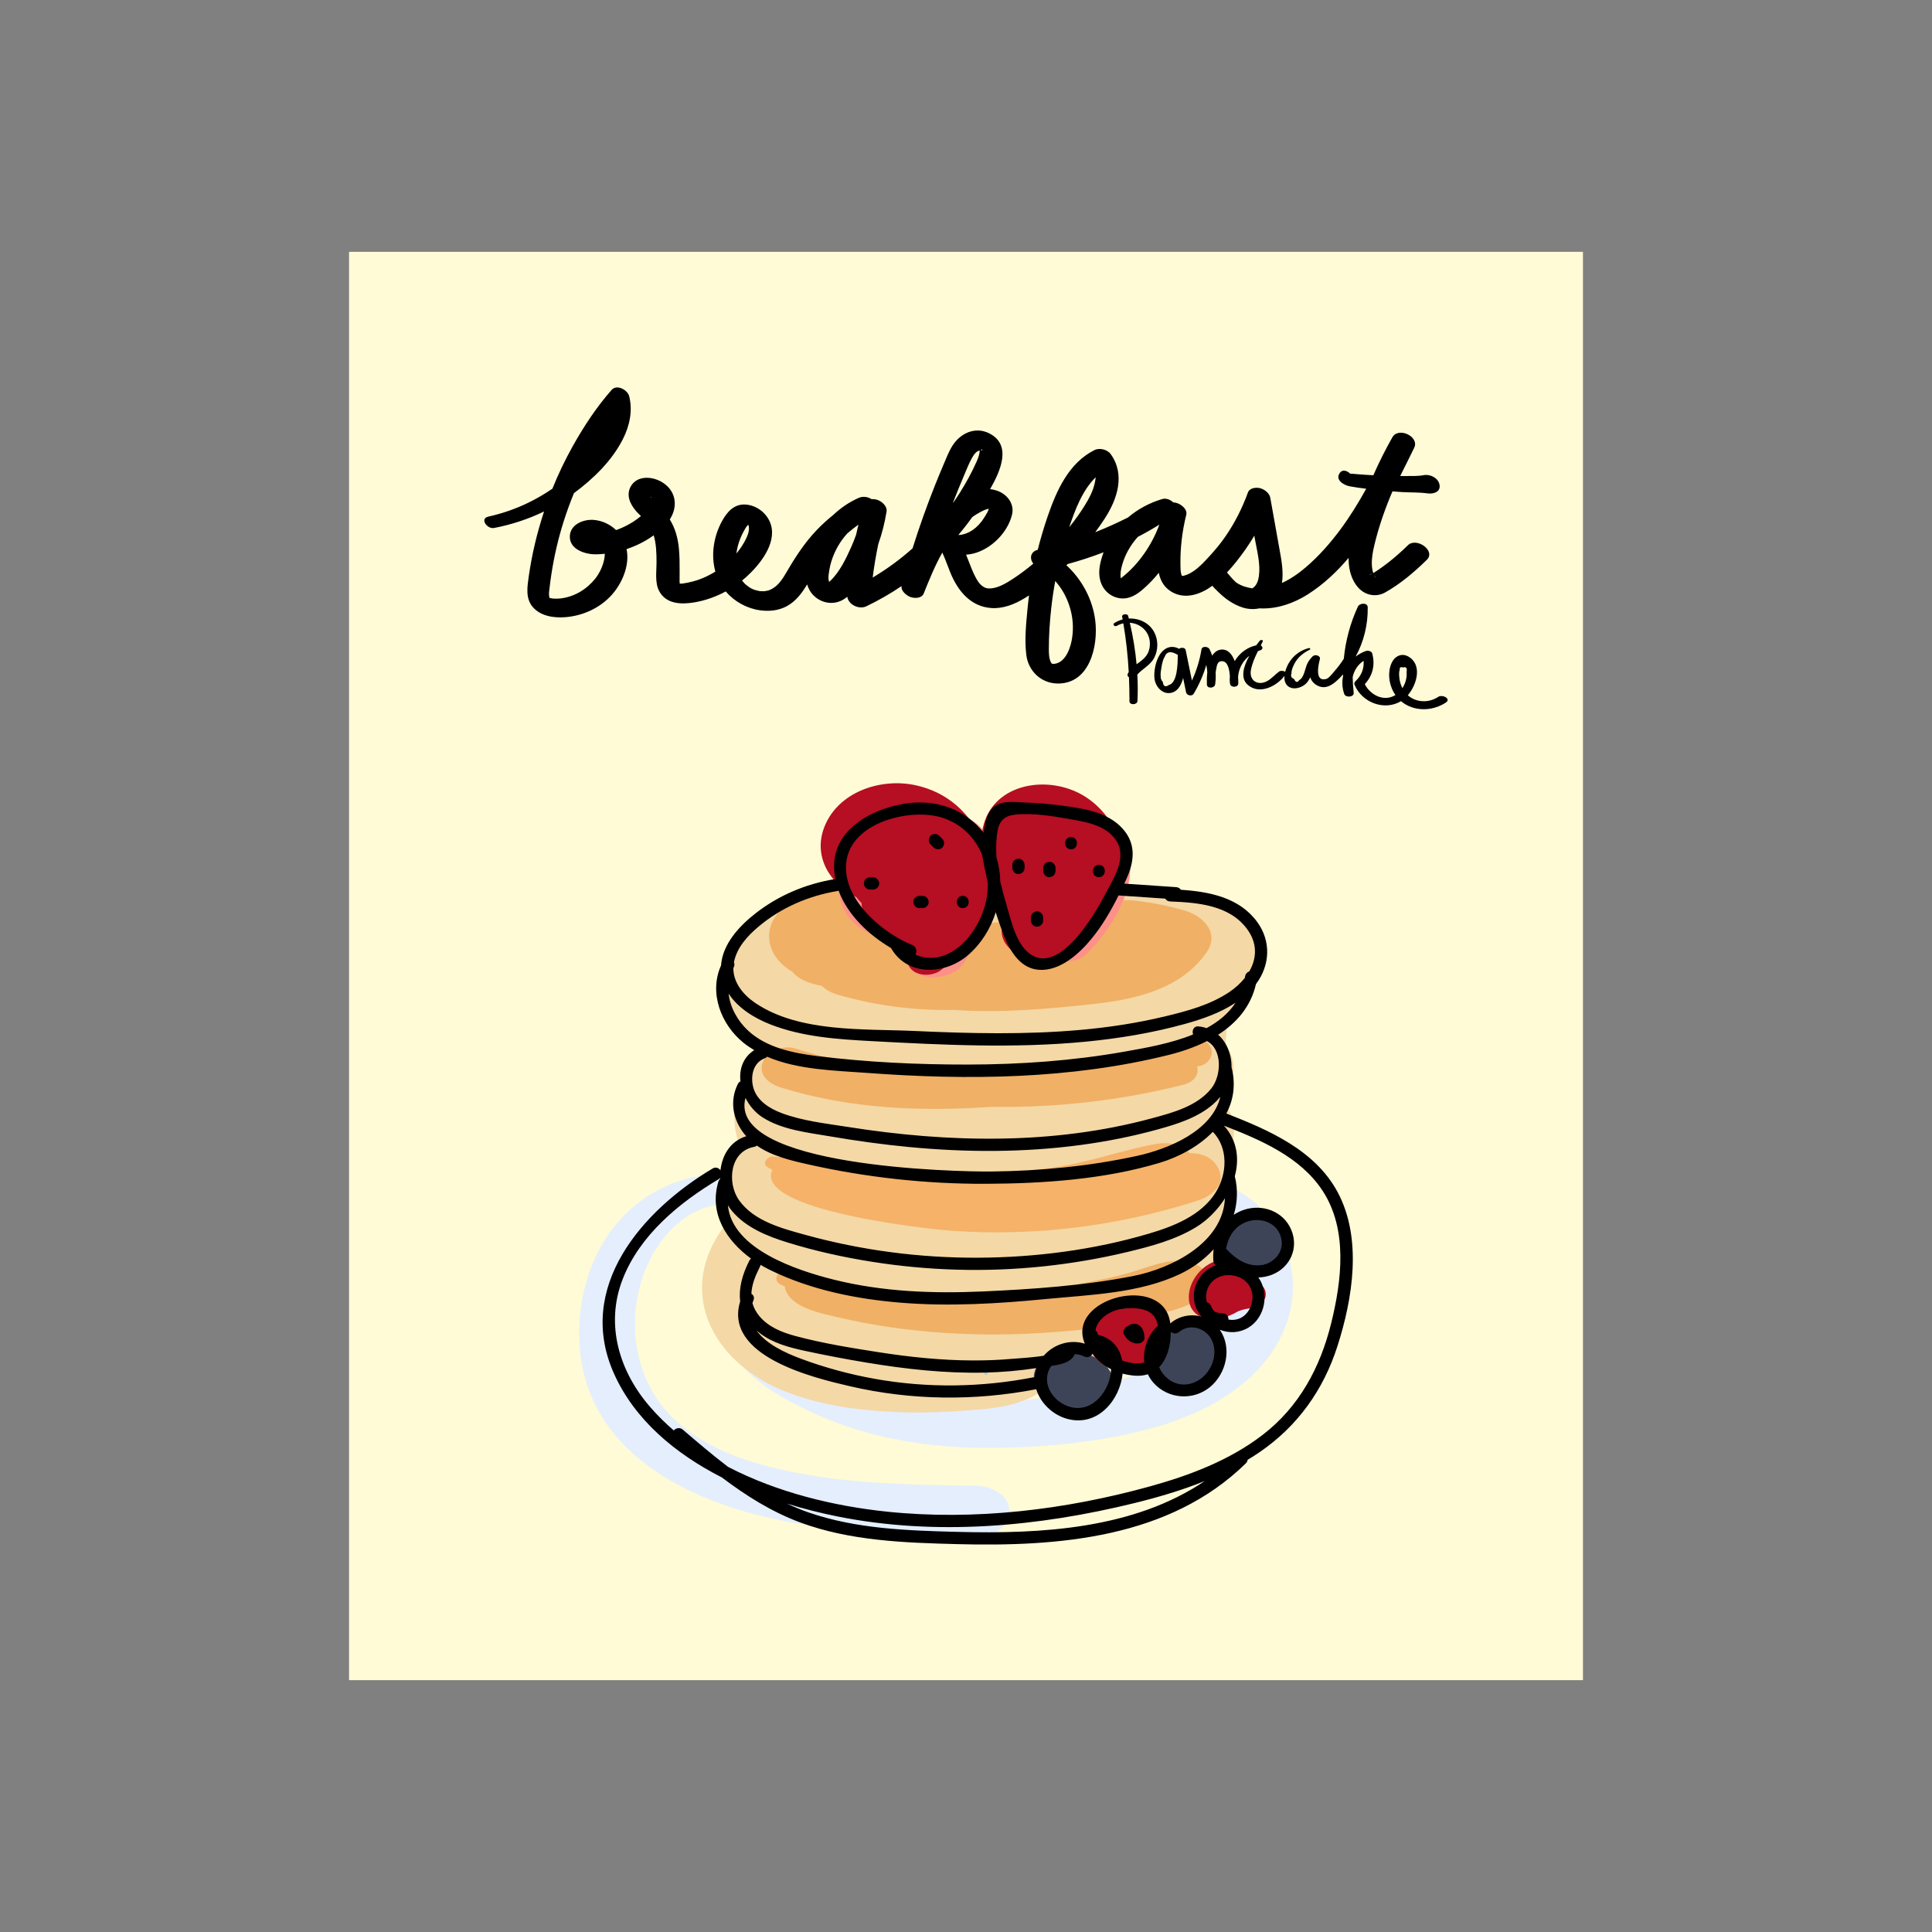
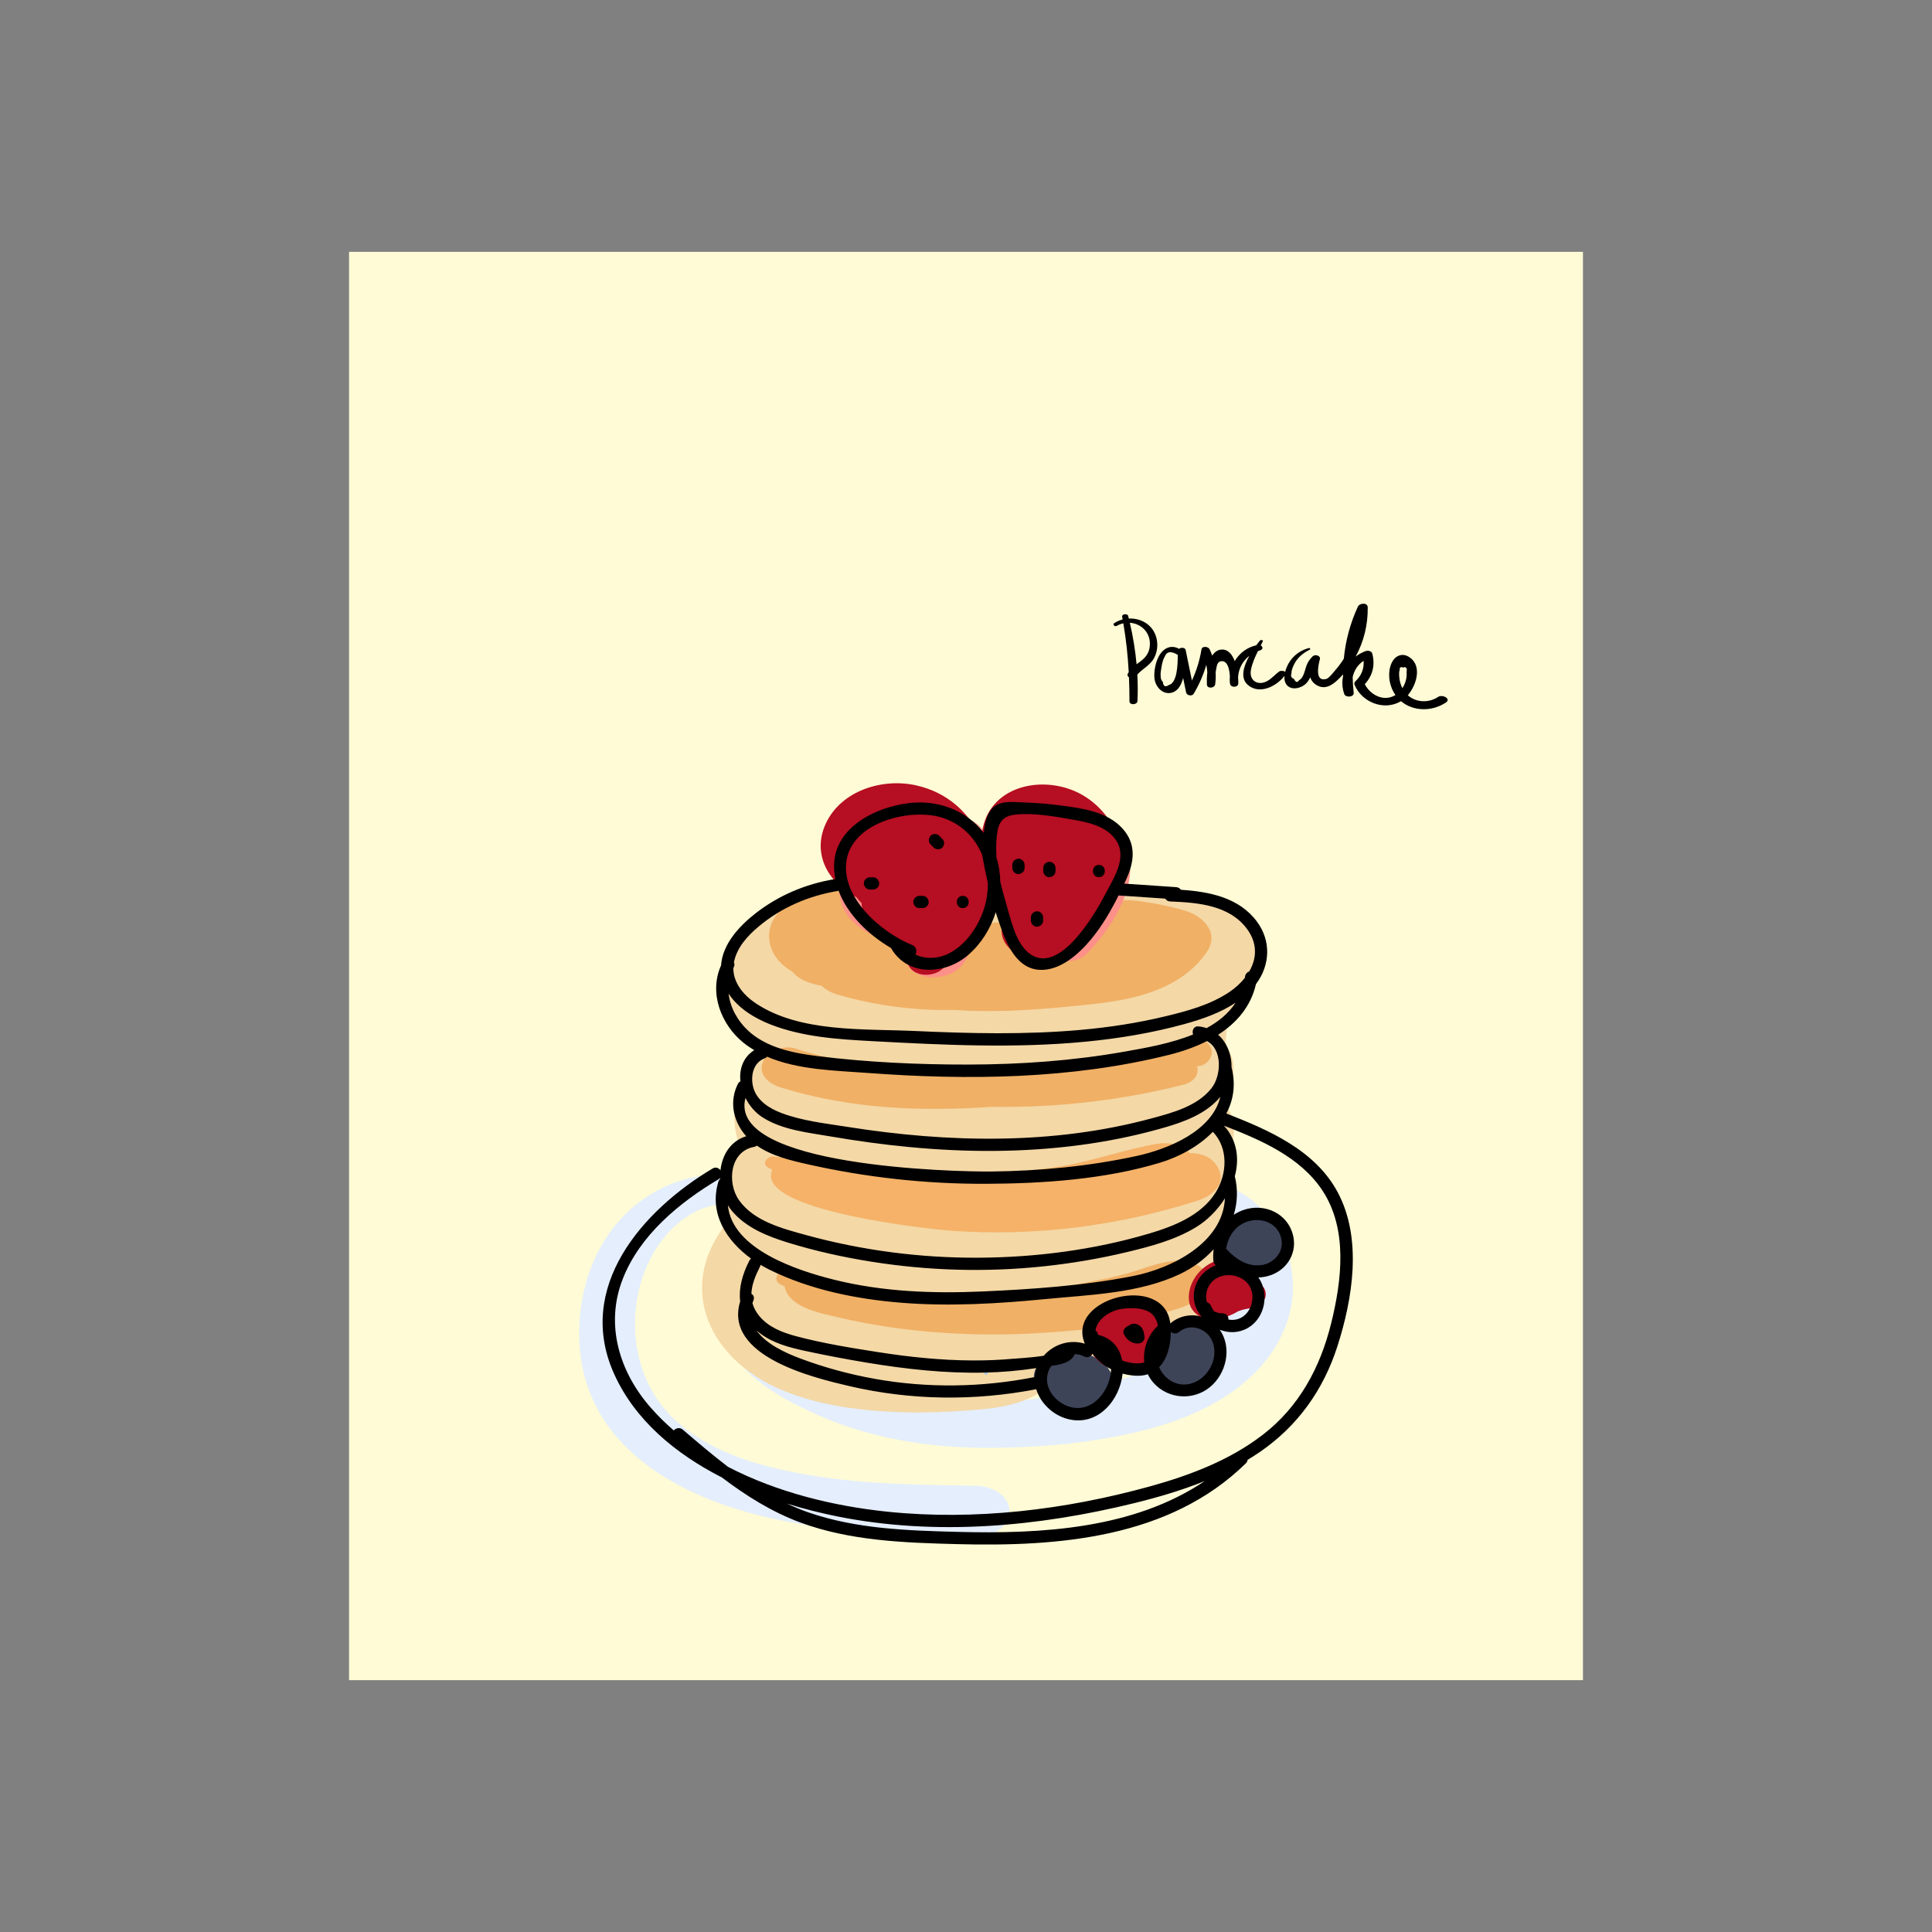
<svg xmlns="http://www.w3.org/2000/svg" xml:space="preserve" width="3.413in" height="3.413in" version="1.1" style="shape-rendering:geometricPrecision; text-rendering:geometricPrecision; image-rendering:optimizeQuality; fill-rule:evenodd; clip-rule:evenodd" viewBox="0 0 3413.33 3413.33">
  <rect x="0" y="0" width="3413.33" height="3413.33" fill="#808080" stroke="none" />
  <defs>
    <style type="text/css">
   
    .fil0 {fill:none}
    .fil1 {fill:#FFFBD6}
    .fil10 {fill:black;fill-rule:nonzero}
    .fil7 {fill:#3E4458;fill-rule:nonzero}
    .fil9 {fill:#A8C6E2;fill-rule:nonzero}
    .fil8 {fill:#B60E22;fill-rule:nonzero}
    .fil2 {fill:#E4EEFD;fill-rule:nonzero}
    .fil4 {fill:#F0B065;fill-rule:nonzero}
    .fil3 {fill:#F4D8A6;fill-rule:nonzero}
    .fil6 {fill:#F5B268;fill-rule:nonzero}
    .fil5 {fill:#FD9088;fill-rule:nonzero}
   
  </style>
  </defs>
  <g id="Layer_x0020_1">
    <rect class="fil0" x="-0" y="-0" width="3413.33" height="3413.33" />
    <g id="_1874528019808">
      <rect class="fil1" x="616.67" y="444.93" width="2180" height="2523.47" />
      <g>
        <g>
          <path class="fil2" d="M1724.65 2624.93c-101.78,-1.5 -204.26,-2.48 -304.75,-20.54 -81.44,-14.63 -166.91,-39.01 -228.76,-97.06 -63.66,-59.76 -82.65,-152.9 -60.39,-235.95 21.33,-79.61 85.55,-154.19 175.47,-144.38 32.69,3.57 53.96,-32.67 15.71,-43.87 -77.9,-22.82 -162.49,7.15 -218.6,63.48 -59.82,60.06 -85.44,149.63 -79.17,233.13 14.01,186.7 191.81,273.09 354.98,306.2 113.52,23.03 230.09,26.31 345.52,29.28 25.54,0.66 58.63,-16.2 58.63,-45.15 0,-29.8 -33.29,-44.78 -58.63,-45.15z" />
          <path class="fil2" d="M2131.93 2085.44c-31.68,-4.98 -74.53,3.4 -86.58,37.85 -12.11,34.63 20,58.81 49.16,66.67 -6.83,-1.84 5.39,2 9.52,3.7 -0.24,0.18 9.1,6.22 10.77,7.74 4.8,4.39 14.2,16.96 18.57,26.1 13.07,27.35 13.24,56.44 2.84,84.88 -23.65,64.72 -85.04,102.3 -147.82,122.35 -140.5,44.87 -307.09,61.27 -452.19,32.13 -43.37,-8.7 -85.33,-21.66 -125.37,-40.59 -37.56,-17.76 -93.83,-47.14 -87.13,-96.81 1.96,-14.56 -22.75,-12.06 -27.65,-2.88 -43.84,82.03 94.49,149.54 151.62,174.59 90.8,39.82 192.45,56.41 291.22,56.72 100.48,0.32 207.28,-9.12 304.11,-36.99 97.41,-28.04 197.85,-85.58 231.63,-187.56 34.9,-105.33 -28.67,-229.99 -142.69,-247.89z" />
          <path class="fil3" d="M2161.47 2116.12c0.7,2.16 -1.82,-21.06 -1.81,-20.93 -0.11,-1.41 -0.2,-2.82 -0.31,-4.23 7.56,-9.99 12.29,-21.85 12.76,-35.49 0.13,-3.86 0.19,-7.73 0.22,-11.61 4.26,-15.34 6.98,-31.2 8.07,-47.23 1.25,-18.35 -5.81,-33.27 -17.67,-44.69 -0.74,-3.39 -1.55,-6.77 -2.38,-10.14 8.16,-11.33 14.16,-24.33 17.16,-37.87 4.89,-22.03 -0.26,-41.48 -11.99,-56.57 0.04,-2.4 0.08,-4.8 0.17,-7.2 0.36,-8.76 0.91,-17.72 2.05,-26.51 2.85,-2.33 5.55,-4.83 8.08,-7.44 13.79,-14.43 24.53,-33.4 30.51,-53.64 36.48,-46.66 22.28,-119.27 -35.3,-145.97 -5.85,-2.68 -12.08,-4.89 -18.57,-6.52 -7.68,-2.56 -15.59,-4.31 -23.61,-5.24 -12.78,-8.03 -26.95,-14.02 -41.5,-17.34 -18.21,-4.19 -37.78,-5.18 -56.78,-2.62 -20.38,-1.28 -40.74,1.34 -56.12,6.52 -41.85,-22.75 -100.44,-18.27 -131.59,20.42 -2.4,3.03 -4.83,6.22 -7.25,9.6 -6.3,-5.18 -13.6,-9.95 -22.34,-14.08 -41.61,-19.49 -117.15,-9.37 -133.32,41.77 -2.97,9.43 -5.92,19.43 -8.73,29.85 -15.67,-3.43 -31.76,-3.31 -45.61,1.17 -6.71,2.21 -13.26,4.54 -19.58,7.16 -9.07,-24.03 -21.43,-46.31 -42.28,-66.04 -43.99,-41.48 -114.16,-56.26 -170.58,-32.64 -27.62,11.52 -53.02,32.46 -66.72,58.65 -55.73,31.88 -72.63,128.63 -29.5,176.11 5.54,6.05 13.45,9.89 22.04,11.7 10.22,14.2 22.47,27.2 35.91,38.42 -29.62,17.93 -46.84,40.94 -54.22,76.42 -6.82,32.8 -3.08,66.04 10.9,95.97 -40.79,22.78 -46.5,84.54 -28.28,126.05 -27.36,34.05 -44.81,75.53 -42.81,120.29 3.49,78.29 64.01,139.15 132.06,169.81 70.06,31.57 150.74,41.16 226.8,43.2 36.05,0.96 72.15,-0.55 108.11,-3.18 41.46,-3.03 82.57,-6.44 119.97,-26.26 19.13,-10.13 35.5,-26.2 40.46,-45.26 45.28,5.29 94.12,-14.77 129.72,-42.22 4.04,-3.13 8.14,-6.52 12.22,-10.14 8.06,3.48 16.65,6.1 25.6,7.76 50.88,9.5 94.85,-11.19 119.56,-55.5 25.18,-45.14 37.87,-111.1 25.56,-161.64 -3.91,-16.06 -14.06,-27.33 -19.07,-42.68z" />
          <path class="fil4" d="M2092.17 1608.47c-27.85,-7.91 -55.86,-13.56 -84.58,-17.05 -24.34,-2.97 -50.63,-0.99 -68.62,17.98 -12.2,12.92 -18.07,32.23 -9.99,48.41 -15.07,-1.57 -41.22,10.12 -55.57,13.44 -7.88,1.86 -18.81,5.99 -29.07,8.26 -4.74,0.35 -9.48,0.64 -14.23,0.93 -0.02,-0.53 -0.05,-1.22 -0.04,-2.21 0.2,-45.44 -63.07,-57.71 -95.76,-42.3 -22.17,10.41 -36.9,24.32 -45.83,43.17 -23.03,-2.44 -45.98,-5.99 -69.03,-10.82 -17.61,-3.72 -35.11,-7.91 -52.54,-12.39 6.98,-6.69 12,-15.07 13.5,-25.19 4.17,-27.98 -20.41,-52.36 -47.67,-56.2 -47.25,-6.63 -103.55,-4.07 -143.79,25.25 -40.85,29.79 -39.43,79.7 -0.07,109.72 3.57,2.74 7.36,5.24 11.28,7.56 11.8,14.66 32.54,21.06 51.78,24.73 7.61,7.56 18.41,12.8 29.06,15.88 67.26,19.32 136.19,28.04 205.35,26.65 82.66,5.7 164.41,-1.63 247.13,-10.71 73.29,-8.09 153.23,-26.53 197.98,-90.76 24.36,-34.96 -6.15,-64.98 -39.29,-74.35z" />
          <path class="fil5" d="M1947.87 1456.8c-4.01,-2.15 -8.17,-3.96 -12.39,-5.65 -29.26,-32.99 -86.13,-37.99 -124.64,-11.81 -1.76,1.22 -3.39,2.62 -4.92,4.19 -21.15,0.76 -43.4,9.72 -57.86,24.09 -2.19,2.21 -4.18,4.42 -6.01,6.63 -10.13,-17.4 -27.06,-29.91 -53.43,-34.04 -12.17,-1.98 -24.62,-1.8 -36.83,0.11 -29.6,-11.17 -66.12,-8.67 -94.06,5.82 -49.06,25.43 -88.26,92.97 -71.58,148.48 8.68,28.85 33.8,48.64 60.74,59.57 4.53,1.8 54.69,15.24 53.43,20.83 -13.82,61.26 80.87,66.91 105.19,22.34 14.34,-26.24 33.2,-70.63 42.84,-115.26 18.12,31.24 41.55,61.85 47.8,89.42 6.74,29.79 43.26,35.49 71.33,25.6 19.18,3.43 39.16,0.7 51.49,-11.29 56.19,-54.46 127.31,-176.63 28.9,-229.05z" />
          <path class="fil4" d="M2138.54 1849.61c-8.82,-16.76 -30.79,-17.45 -46.43,-12.04 -11.47,3.98 -22.28,9.01 -32.76,15.14 -6.51,3.81 -13.6,7.85 -19.56,12.93 -207.93,36.77 -432.03,50.88 -635.12,-13.29 -20.05,-6.33 -49.97,4.33 -57.26,25.03 -8.24,23.41 13.52,38.24 32.51,44.09 123.87,38.17 248.15,42.48 372.77,33.98 113.28,1.77 226.8,-11.06 336.89,-38.74 22.47,-5.64 28.95,-19.9 25.19,-32.78 0.85,-0.1 1.7,-0.22 2.55,-0.31 16.1,-1.7 29.13,-18.95 21.2,-34.01z" />
          <path class="fil6" d="M2151.85 2063.06c-10.03,-19.06 -30.09,-25.99 -50.26,-25.75 -13.02,-16.05 -37.04,-19.86 -56.62,-16.59 -56.55,9.46 -111.42,29.99 -168.42,39.46 -56.29,9.35 -112.89,13.25 -169.89,14.78 -56.22,1.5 -112.22,-1.51 -168.09,-7.78 -57.81,-6.5 -114.74,-18.69 -172.68,-24 -9.21,-0.85 -20.8,12.07 -10.03,18.64 2.83,1.72 5.77,3.28 8.64,4.93 -32.75,71.93 277.54,105.01 318.64,107.84 146.11,10.07 293.07,-8.59 432.42,-53.34 25.32,-8.13 52.01,-28.31 36.29,-58.19z" />
          <path class="fil4" d="M2130.67 2250.81c-11.56,-21.96 -37.99,-25.09 -60.06,-22.7 -27.39,2.97 -54.54,15.17 -81.24,22.25 -10.29,2.73 -20.63,5.26 -31.01,7.68 -28.8,5.65 -57.52,12.05 -86.47,16.49 -1.28,0.19 -2.54,0.4 -3.82,0.58 -4.35,0.65 -8.7,1.18 -13.06,1.79 -39.17,5.21 -78.63,8.39 -118.08,9.52 -115.08,3.28 -230.05,-11.77 -340.61,-43.64 -17.67,-5.09 -36.63,18.91 -15.13,27.63 1.65,0.67 3.31,1.3 4.98,1.96 6.74,37.72 63.61,47.63 94.43,54.93 62.19,14.74 124.9,23.46 188.67,27.55 62.14,3.98 124.55,3.68 186.65,-0.99 63.56,-4.77 133.68,-10.08 193.57,-33.07 0.72,-0.27 1.37,-0.59 2.05,-0.88 20.64,-4.5 41.2,-10.28 58.31,-20.16 18.19,-10.5 32.06,-27.62 20.83,-48.94z" />
          <path class="fil7" d="M1965.22 2431.03c-10.24,-28.34 -45.02,-43.58 -73.26,-43.78 -27.43,-0.19 -66.8,14.7 -65.41,48.13 1.04,25.11 22.5,41.26 45.67,43.95 22.98,32.41 114.91,12.26 93,-48.3z" />
          <path class="fil7" d="M2149.41 2391.09c2.65,-5.85 4.51,-12.18 5.35,-18.96 3.05,-24.77 -34.47,-34.92 -51.82,-30.4 -1.97,0.52 -3.9,1.14 -5.81,1.81 -18.74,-1.72 -38.71,3.96 -52.93,15.11 -12.04,9.44 -20.86,23.69 -20.8,39.36 0.06,13.69 10.56,22.72 23.22,28.2 0.09,9.07 4.26,18.12 12.54,24.06 18.02,12.93 45.31,13.88 63.25,0 7.57,-5.85 14.88,-11.78 22.1,-18.08 15.42,-13.47 14.54,-29.43 4.91,-41.08z" />
          <path class="fil7" d="M2274.53 2180.77c-2.64,-6.39 -6.98,-11.68 -12.21,-16.13 -1.16,-0.98 -2.52,-1.92 -3.98,-2.82 -3.48,-8.17 -10.63,-15.25 -19.22,-19.16 -18.98,-8.64 -43.1,-5.96 -59.84,6.36 -1.76,1.29 -3.35,2.68 -4.82,4.14 -14.65,8.05 -22.61,25.57 -16.26,40.87 -2.06,21.54 18.97,37.44 38.12,41.44 19.44,4.07 40.83,0.76 57.08,-11.12 3.41,-2.51 6.43,-5.37 8.98,-8.5 3.86,-3.01 7.17,-6.54 9.78,-11.28 3.85,-7.04 5.61,-15.98 2.39,-23.8z" />
          <path class="fil8" d="M2042.13 2329.03c-5.42,-8.2 -13.08,-15.19 -21.35,-20.07 -14.41,-8.51 -33.2,-10.39 -49.5,-6.77 -5.28,1.17 -10.82,3.17 -15.96,5.94 -2.95,1.45 -5.84,3.04 -8.56,4.89 -17.06,11.59 -27.26,30.88 -21.08,50.81 -3.99,17.04 5.43,34.37 19.68,44.64 21.37,15.42 53.02,15.21 76.24,4.13 21.14,-10.08 44.46,-31.26 44.61,-56.12 0.08,-13.62 -11.88,-23.43 -24.09,-27.45z" />
          <path class="fil8" d="M2207.21 2258.59c-6.39,-2.2 -13.08,-3.7 -19.88,-4.52 6.33,-2.3 14.16,-0.06 19.88,4.52zm14.77 6.77c0.01,-0.38 -0.05,-0.79 -0.27,-1.23 -12.24,-24.56 -31.76,-42.39 -61.66,-38.93 -34.05,3.93 -63.69,39.12 -59.29,73.36 3.74,29.19 40.23,40.92 65.13,28.58 4.39,-2.18 8.86,-3.88 13.3,-5.93 -0.31,0.14 8.98,-4.65 7.54,-4.28 9.43,-3.7 16.81,-4.94 25.31,-5.98 10.72,-1.3 22.36,-10.56 23.96,-21.26 1.68,-11.16 -4.98,-18.94 -14.02,-24.33z" />
          <path class="fil8" d="M1894.61 1396c-64.72,-25.37 -147.53,-2.62 -159.27,72.55 -0.8,5.12 -1.16,10.24 -1.32,15.42 -20.11,-46.95 -59.83,-84.77 -117.39,-96.87 -61.37,-12.86 -135.48,11.98 -159.94,73.25 -21.3,53.35 10.59,102.1 56.59,124.91 1.74,2.39 3.63,4.72 5.74,6.98 0.96,1.05 1.96,2.04 2.99,2.97 2.04,24.84 12.94,48.11 34.93,62.31 9.72,14.6 24.65,24.67 43.57,23.74 0.09,6.69 1.08,13.55 3.37,20.77 9.15,28.86 59.58,25.02 68.02,-0.81 0.2,0.29 0.4,0.52 0.59,0.81 1.62,-5.35 3.72,-10.82 6.13,-16.35 14.37,-0.76 28.08,-5.82 35.19,-15.65 25.36,-35.02 36.73,-77.2 35.21,-118.39 11.18,24.03 24.46,46.25 27.31,72.32 -8.43,13.61 -9.94,29.84 2.19,45.96 19.45,25.83 63.29,32.35 91.54,18.33 57.84,-28.63 105.15,-78.54 113.53,-144.23 7.89,-61.67 -30.99,-125.32 -88.98,-148.01z" />
          <path class="fil9" d="M1742.09 2423.94c-3.98,0 -3.99,4.9 0,4.9 3.97,0 3.98,-4.9 0,-4.9z" />
          <path class="fil10" d="M2351.69 2338.38c-19.27,77.98 -56.65,147.34 -121.06,196.78 -58.44,44.86 -128.76,71.5 -199.19,90.96 -149.68,41.36 -308.83,60.65 -463.72,44.65 -93.72,-9.68 -194.35,-33.83 -281.5,-79.24 -27.44,-20.9 -53.8,-43.37 -79.85,-65.69 -5.49,-4.7 -12.26,-2.79 -16.02,1.39 -14.57,-12.58 -28.29,-26.11 -40.99,-40.64 -55.11,-63.01 -80.57,-146 -49.35,-226.46 30.26,-77.99 100.04,-135.36 169.93,-176.99 0.97,-0.57 1.73,-1.24 2.41,-1.94 0.01,0.56 0,1.13 0.02,1.69 -1.43,1.22 -2.61,2.88 -3.28,5.13 -16.71,56.12 14.48,104.02 57.77,135.54 -1.15,0.87 -2.18,2.07 -2.99,3.68 -12.5,24.51 -19.08,49.04 -16.13,71.8 -29.81,97.06 129.33,135.1 194.11,150.11 108.07,25.06 220.15,26.26 328.93,5.22 7.49,24.75 29.45,45.63 55.06,52.47 54.1,14.48 92.94,-34.21 97.52,-80.04 7.31,1.97 14.81,3.22 22.26,3.69 8.38,0.53 15.77,-0.42 22.3,-2.52 2.64,5.46 6.03,10.68 10.34,15.46 25.81,28.65 70.09,31.41 99.57,7.08 28.94,-23.89 39.28,-69.42 17.2,-101.2 15.96,6.29 34.31,6.01 50.41,-3.64 29.94,-17.94 37.46,-61.03 17.81,-88.76 8.01,-0.2 16.13,-1.69 24.22,-4.91 32.17,-12.81 47.37,-47.27 33.78,-79.41 -13.74,-32.48 -50.59,-45.98 -83.32,-35.22 -6.67,2.19 -12.71,5.23 -18.19,8.87 6.44,-21.41 7.68,-44.42 1.87,-67.94 -0.01,-0.05 -0.03,-0.08 -0.05,-0.12 8.34,-30.83 4.44,-63.21 -19.13,-89.45 64.56,25.15 134.54,54.86 173.88,114.47 45.43,68.83 34.14,159.43 15.41,235.23zm-660.17 368.05c-88.09,-2.3 -178.48,-5.2 -262.59,-34.2 -13.19,-4.54 -25.95,-9.87 -38.43,-15.71 30.34,9.43 60.57,16.96 89.61,22.76 173.27,34.58 354.31,18.14 524.78,-23.87 41.65,-10.26 83.51,-22.56 123.63,-38.81 -125.62,84.62 -287.83,93.74 -437,89.83zm376.94 -353.52c3.9,3.29 9.87,4.43 14.82,0.25 18.41,-15.54 46.62,-7.09 57.14,13.45 12.78,24.96 0.27,57.69 -22.69,71.74 -29.71,18.19 -59.08,1.99 -69.85,-22.87 14.59,-14.98 20.61,-39.02 20.58,-62.57zm-237.12 64.1c-1.84,5.29 -2.91,10.61 -3.22,15.89 -93.04,18.37 -189.01,19.91 -282.45,3.18 -44.64,-7.99 -88.63,-19.9 -131.12,-35.75 -26.46,-9.87 -61.06,-25.62 -77.91,-49.77 2.06,1.79 4.14,3.57 6.42,5.29 22.78,17.14 50.75,24.59 78.17,30.56 36.44,7.92 73.17,14.87 109.96,20.98 68.54,11.36 138.06,19.15 207.63,17.64 30.97,-0.68 61.89,-3.33 92.51,-8.01zm85.31 -43.05c-26.18,-8.18 -54.9,0.71 -72.67,21.3 -22.51,3.48 -48.41,4.78 -54.26,5.31 -23.71,2.17 -47.52,3.07 -71.33,2.98 -55.65,-0.22 -111.18,-5.98 -166.13,-14.57 -48.91,-7.66 -98.79,-15.66 -146.65,-28.5 -23.7,-6.36 -47.78,-15.78 -63.94,-35.17 -6.32,-7.59 -10.2,-15.28 -12.29,-23.06 0.53,-1.69 1.13,-3.41 1.83,-5.15 2.06,-5.19 -0.09,-9.16 -3.69,-11.28 0.49,-15.81 6.92,-31.81 15.02,-47.7 0.6,-1.19 0.93,-2.36 1.1,-3.51 5.22,3.11 10.54,6 15.9,8.65 72.01,35.52 153.2,51.9 232.76,58.32 85.11,6.87 170.73,1.7 255.56,-6.54 78.28,-7.6 164.89,-9.94 237.06,-44.23 22.16,-10.53 42.66,-25.53 59.27,-43.67 -0.83,6.68 -1.04,13.48 -0.54,20.26 0.28,3.67 2.02,6.34 4.39,8.07 -10.91,4.03 -20.74,10.96 -27.93,20.83 -16.48,22.63 -13.52,52.15 3,69.95 -18.52,-5.39 -39.36,-1.76 -55.16,11.58 -0.13,0.11 -0.2,0.23 -0.33,0.35 -10.59,-89.7 -185.26,-45.44 -150.99,35.76zm46.34 45.1c-0.78,34.78 -30.65,77.38 -71.42,66.89 -24.58,-6.32 -46.68,-31.35 -40.91,-57.7 1.21,-5.5 3.55,-10.54 6.66,-15.04 16.53,-2.3 35.37,-6.07 41.54,-20.84 5.66,0.23 11.29,1.5 16.56,4.12 6.3,3.13 12.21,-0.13 14.91,-4.91 8.07,11.69 19.53,20.93 32.66,27.47zm58.66 -12.17c-8.1,2.68 -17.54,2.3 -27.17,0.22 -3.95,-0.85 -7.96,-2 -11.94,-3.38 -3.92,-21.54 -17.3,-39.47 -42.61,-45.49 -0.44,-3.47 -2.19,-6.02 -4.54,-7.67 2.81,-19.33 24.09,-34.22 44.31,-37.71 12.71,-2.19 27.79,-2.6 40.44,0.84 16.02,4.37 23.51,14.99 25.56,29.14 -1.11,0.54 -2.19,1.28 -3.2,2.35 -15.79,16.71 -23.51,39.8 -20.83,61.7zm144.54 -200.69c2.85,-17.55 11.31,-33.8 27.51,-43.42 24.21,-14.37 59.52,-7.61 68.92,21.41 7.92,24.46 -8.66,45.88 -32.72,50.48 -25.17,4.81 -47.67,-10.86 -63.7,-28.46zm40.42 64.35c12.32,18.12 5.46,47.62 -14.23,57.68 -6.88,3.51 -14.58,4.35 -22,3.13 0.1,-5.48 -3.37,-11.04 -10.44,-11.06 -5.88,-0.01 -10.79,-1.37 -14.87,-3.59 -2.22,-2.77 -4.08,-5.83 -5.38,-9.18 -1.44,-3.73 -4.26,-5.86 -7.37,-6.76 -4.25,-13.96 0.87,-31.85 14.96,-41.2 18.37,-12.2 46.76,-7.52 59.34,10.98zm-913.23 -130.89c24.69,29.25 61.88,44.26 97.53,55.32 48.8,15.15 99.05,26.24 149.5,34.22 100.28,15.88 202.46,18.79 303.44,8.07 49.27,-5.23 98.23,-13.47 146.41,-25 42.01,-10.06 85.34,-21.37 122.59,-44.01 20.02,-12.17 38.11,-30.28 51.25,-51.12 -3.56,77.87 -92.61,123.65 -162.9,137.43 -86.09,16.88 -177.06,23.16 -264.62,27.07 -88.14,3.94 -177.37,0.69 -263.3,-20.81 -64.53,-16.15 -180.15,-53.54 -187.26,-131.53 2.2,3.66 4.64,7.14 7.35,10.35zm39.03 -113.45c2.04,-0.37 3.59,-1.19 4.8,-2.22 26.07,18.23 59.41,26.15 89.85,33.01 103.15,23.24 209.07,34.87 314.8,34.46 101.24,-0.39 209.74,-7.79 307.19,-37.16 34.17,-10.3 68.76,-29.01 93.76,-54.7 27.72,28.93 25.54,74.61 4.64,107.69 -25.4,40.18 -73.72,59.24 -117.32,72.13 -97.47,28.81 -200.11,42.11 -301.62,42.62 -102.94,0.52 -205.81,-12.87 -305.08,-40.19 -41.43,-11.4 -91.41,-24.31 -117.67,-61.32 -21.83,-30.76 -16.37,-86.55 26.67,-94.32zm-15.36 -86.44c6.91,13.75 17.29,25.97 29.94,34.12 34.83,22.42 80.11,26.98 120.01,33.83 46.02,7.91 92.34,14.3 138.83,18.74 100.76,9.63 202.54,9.91 302.97,-3.52 45.95,-6.14 91.52,-15.14 136.22,-27.46 34.56,-9.53 70.79,-20.7 98.35,-44.68 4.64,-4.04 8.86,-8.39 12.62,-13.01 -14.34,60.02 -90.85,92.15 -148.17,104.58 -83.74,18.16 -170.06,26.39 -255.67,27.37 -64,0.72 -467.44,-8.26 -435.11,-129.97zm33.78 -69.87c1.86,-0.69 3.3,-1.75 4.42,-2.99 54.64,23.47 120.89,24.48 177.79,28.71 176.57,13.13 359.12,11.17 531.86,-31.87 23.06,-5.74 46.24,-13.67 67.48,-24.43 27.73,14.63 25.69,61.34 7.61,83.81 -25.29,31.45 -68.32,42.75 -105.61,52.81 -86.83,23.45 -176.61,34.32 -266.46,35.69 -90.43,1.39 -180.86,-6.48 -270.14,-20.64 -38.78,-6.14 -80.47,-10.61 -117.37,-24.63 -21.17,-8.04 -43.22,-21.8 -49.54,-44.93 -5.26,-19.27 -0.79,-43.77 19.94,-51.55zm-29.24 -49.13c-18.44,-17.16 -31.65,-40.84 -34.35,-65.33 16.61,25.72 45.87,43.46 73.75,54.4 56.8,22.28 119,26.3 179.3,29.55 125.67,6.77 252.23,13.11 377.77,0.98 59.07,-5.72 117.88,-15.46 175.11,-31.28 30.7,-8.5 62.71,-19.55 89.74,-37.53 -12.37,19.03 -30.35,33.51 -51.17,44.86 -4.49,-1.51 -9.24,-2.56 -14.28,-3.03 -8.82,-0.81 -11.97,7.68 -9.57,14.26 -39.66,16.14 -85.09,23.92 -121.49,30.36 -91.16,16.15 -183.87,22.66 -276.39,22.79 -88.63,0.11 -178.28,-4.05 -266.29,-15 -42.52,-5.28 -89.69,-14.87 -122.13,-45.02zm-25.48 -111.41c1.83,-3.31 1.74,-6.52 0.56,-9.19 5.02,-25.95 23.84,-46.6 43.52,-63.13 39.9,-33.51 87.91,-54.16 139.09,-62.83 0.83,-0.11 1.59,-0.35 2.28,-0.58 15.8,42.41 53.02,78.13 92.52,101.17 29.1,50.85 95.62,47.59 136.22,12.63 22.96,-19.72 39.71,-46.54 48.91,-75.69 4.5,14.49 9.45,28.74 15.08,42.7 11,27.29 28.99,56.9 61.59,58.99 36.7,2.33 70.02,-27.75 91.79,-53.99 19.33,-23.33 34.87,-50.04 48.52,-77.38 27.48,1.86 54.97,3.72 82.44,5.58 1.69,2.74 4.56,4.83 8.7,5 48.24,1.92 104.2,6.22 135.57,48.23 19.24,25.77 17.43,52.54 4.27,75.28 -3.72,1.45 -6.88,4.54 -7.51,9.43 -0.09,0.7 -0.25,1.4 -0.35,2.09 -7.51,9.48 -16.93,17.92 -27.42,25.02 -33.99,22.81 -74.24,33.57 -113.59,43 -49.37,11.87 -99.67,19.49 -150.22,23.97 -97.21,8.61 -194.98,6.28 -292.35,1.8 -89.77,-4.07 -203.35,3.14 -281.17,-49.33 -21.17,-14.26 -39.2,-35.95 -38.91,-61.79 0.17,-0.35 0.29,-0.64 0.46,-0.99zm200.12 -192.52c13.08,-65.22 112.75,-89.36 167.66,-72.43 34.57,10.7 58.61,35.43 71.2,65.63 2.97,16.64 6.33,33.28 10.17,49.86 0.23,15.48 -2.04,31.13 -6.97,46.2 -10.27,31.36 -31.44,62.54 -61.29,78.07 -18.94,9.83 -41.39,10.88 -59.55,2.39 2.97,-5.41 1.85,-13.91 -5.68,-16.93 -54.89,-21.93 -129.02,-85.64 -115.55,-152.78zm264.25 -32.46c1.75,-24.72 5.46,-41.89 32.61,-45.09 31.94,-3.72 69.39,3.03 100.71,8.5 28.14,4.83 61.12,11.46 78.05,36.89 20.56,30.89 -5.02,68.01 -19.76,96.29 -18.63,35.84 -83.27,146.5 -135.71,101.76 -22.54,-19.26 -30.33,-57.95 -38.45,-85.06 -3.96,-13.26 -7.48,-26.65 -10.73,-40.09 -0.25,-14.37 -2.37,-28.68 -6.63,-42.41 -0.67,-10.24 -0.82,-20.48 -0.09,-30.78zm602.87 622.02c-39.8,-74.43 -121.56,-109.85 -196.7,-139.14 12.37,-23.47 16.94,-50.69 9.3,-81.02 -0.04,-0.16 -0.12,-0.3 -0.17,-0.46 0.12,-6.22 -0.46,-12.59 -1.86,-19.05 -3.39,-15.63 -10.9,-29.09 -21.77,-38.63 32.35,-20.71 57.69,-49.51 66.79,-89.42 24.72,-32.76 27.43,-75.34 2.09,-109.96 -31.54,-43.11 -84.38,-53.41 -134.76,-56.72 -1.72,-2.56 -4.46,-4.42 -8.3,-4.65 -30.57,-2.09 -61.14,-4.19 -91.71,-6.22 1.26,-2.74 2.52,-5.41 3.75,-8.09 14.06,-30.78 17.67,-61.73 -6.34,-88.72 -26.85,-30.2 -70.84,-36.13 -108.61,-41.13 -20.62,-2.79 -41.35,-4.54 -62.15,-5.24 -16.87,-0.52 -41.33,-4.48 -56,6.75 -12.26,9.31 -17.24,27.52 -18.83,46.83 -30.37,-39.56 -80.07,-58.76 -131.84,-52.71 -57.85,6.75 -130.44,41.65 -132.58,108.15 -0.29,8.96 0.49,17.69 2.15,26.24 -0.74,-0.06 -1.49,0 -2.28,0.17 -50.48,8.5 -98.09,28.63 -138.56,60.16 -28.83,22.46 -58.54,54.46 -61.06,92.16 -21.67,48.17 -0.29,104.61 40.09,136.94 5.89,4.72 12.13,8.85 18.53,12.68 -19.87,12.73 -26.71,33.73 -24.36,55.13 -1.8,0.84 -3.41,2.35 -4.58,4.7 -14.82,29.62 -9.01,62.7 11.51,88.37 1.07,1.34 2.23,2.59 3.36,3.87 -28.01,8.62 -42.57,33.15 -45.58,60.26 -2.89,-4.18 -8.25,-6.56 -13.89,-3.2 -124.74,74.3 -242.51,209.68 -174.29,362.21 36.76,82.18 108.56,141.73 190.63,183.58 42.72,32.31 88,60.85 138.73,79.62 88.2,32.63 184.48,35.78 277.44,38.22 179,4.68 374.67,-10.56 509.57,-142.73 1.98,-1.94 2.93,-4.09 3.15,-6.22 7.45,-4.49 14.79,-9.16 21.97,-14.09 66.43,-45.7 111.79,-109.29 136.45,-185.87 27.26,-84.61 44.57,-190.78 0.71,-272.78z" />
          <path class="fil10" d="M1542.46 1549.94l-5.46 0c-5.66,0 -11.08,4.94 -10.83,10.82 0.27,5.87 4.76,10.82 10.83,10.82l5.46 0c5.66,0 11.08,-5 10.82,-10.82 -0.26,-5.88 -4.75,-10.82 -10.82,-10.82z" />
          <path class="fil10" d="M1664.88 1482.04l-5.46 -5.47c-4.01,-4.02 -11.35,-4.31 -15.3,0 -3.97,4.36 -4.28,11.06 0,15.3 1.82,1.86 3.64,3.67 5.46,5.47 4.01,4.01 11.35,4.3 15.3,0 3.97,-4.31 4.28,-11 0,-15.3z" />
          <path class="fil10" d="M1629.91 1582.75l-5.47 0c-5.66,0 -11.08,4.94 -10.82,10.82 0.26,5.81 4.76,10.82 10.82,10.82l5.47 0c5.65,0 11.08,-5 10.81,-10.82 -0.26,-5.88 -4.75,-10.82 -10.81,-10.82z" />
          <path class="fil10" d="M1700.95 1582.75c-13.93,0 -13.94,21.64 0,21.64 13.93,0 13.95,-21.64 0,-21.64z" />
          <path class="fil10" d="M1799.32 1517.13c-5.86,0.29 -10.82,4.77 -10.82,10.82l0 5.47c0,5.7 4.98,11.11 10.82,10.82 5.87,-0.23 10.82,-4.71 10.82,-10.82l0 -5.47c0,-5.65 -4.98,-11.06 -10.82,-10.82z" />
          <path class="fil10" d="M1941.42 1528.06c-13.92,0 -13.94,21.65 0,21.65 13.93,0 13.95,-21.65 0,-21.65z" />
          <path class="fil10" d="M1832.12 1610.04c-5.87,0.29 -10.82,4.77 -10.82,10.82l0 5.47c0,5.7 4.97,11.11 10.82,10.82 5.86,-0.23 10.82,-4.71 10.82,-10.82l0 -5.47c0,-5.64 -4.98,-11.06 -10.82,-10.82z" />
          <path class="fil10" d="M1853.98 1522.59c-5.87,0.29 -10.82,4.77 -10.82,10.82l0 5.47c0,5.64 4.98,11.11 10.82,10.82 5.86,-0.24 10.82,-4.77 10.82,-10.82l0 -5.47c0,-5.65 -4.97,-11.06 -10.82,-10.82z" />
-           <path class="fil10" d="M1892.24 1478.9c-13.93,0 -13.95,21.64 0,21.64 13.93,0 13.95,-21.64 0,-21.64z" />
          <path class="fil10" d="M2018.2 2347.56c-3.36,-5.86 -9.78,-9.65 -16.56,-8.74 -3.29,0.44 -6.19,1.9 -8.5,3.94 -0.09,0.03 -0.16,0.02 -0.25,0.05 -4.99,1.62 -9.9,7.72 -7.56,13.31 4.39,10.46 13.99,18.28 25.88,17.45 5.48,-0.38 11.31,-4.65 10.81,-10.82 -0.41,-5.3 -1.14,-10.5 -3.83,-15.19z" />
        </g>
        <g>
          <g>
            <path class="fil10" d="M2031.21 1142.77c-2.15,16.65 -12.89,23.12 -23.16,30.81 -2.27,-24.8 -6.36,-49.44 -11.95,-73.31 20.62,1.3 38.25,18.46 35.11,42.5zm8.05 -25.78c-8.87,-16.86 -27.01,-24.99 -44.95,-24.18 -0.39,-1.56 -0.72,-3.14 -1.13,-4.7 -1.18,-4.56 -11.57,-3.44 -10.65,1.43 0.32,1.66 0.57,3.26 0.87,4.89 -5.08,1.31 -9.98,3.36 -14.45,6.24 -4.27,2.71 0.46,7.11 4.11,5.06 3.76,-2.17 7.65,-3.61 11.54,-4.51 5.01,28.93 8.03,57.42 9.56,86.24 -0.42,0.64 -0.85,1.24 -1.23,1.94 -1.83,3.3 -0.66,5.8 1.67,7.29 0.58,13.93 0.88,27.98 0.87,42.23 -0,7.25 13.72,6.7 14.1,-0.45 0.8,-15.39 0.64,-31.03 -0.2,-46.68 9.42,-10.64 22.91,-16.41 29.81,-29.61 7.25,-13.89 7.37,-31.32 0.07,-45.2z" />
            <path class="fil10" d="M2478.65 1179.25c5.57,-1.68 7.72,0.9 6.45,7.78 0.9,9.78 -1.88,20.27 -7.44,28.76 -3.18,-6.16 -5.04,-13 -5.52,-19.87 -0.25,-3.51 -0.78,-9.06 0.85,-12.26 -0.58,-4.41 1.3,-5.89 5.67,-4.41zm-413.77 31.07c-6.07,4.09 -9.55,2.28 -10.44,-5.39 -2.81,-3.03 -4.08,-6.46 -3.81,-10.32 -0.62,-4.56 0.43,-9.67 1.11,-14.16 0.69,-4.37 1.42,-8.72 2.83,-12.94 0.6,-2.43 1.58,-4.66 2.93,-6.79 3.54,-9.87 11.33,-11.06 23.3,-3.7 0,17.91 -1.05,49.61 -15.93,53.3zm475.93 20.96c-16.76,10.99 -38.95,10.12 -53.56,-2.94 16.68,-19.72 25.81,-54.72 0.49,-68.64 -11.95,-6.56 -23.94,0.02 -29.15,11.63 -7.27,16.17 -4.94,36.29 3.54,51.47 1,1.79 2.11,3.47 3.26,5.14 -1.14,0.68 -2.31,1.32 -3.52,1.9 -19.82,9.3 -41.55,-3.2 -50.64,-21.11 13.94,-15.06 18.63,-33.96 13.11,-54.35 -1.07,-3.96 -7.54,-5.49 -10.87,-4.35 -6.82,2.35 -12.97,5.78 -18.39,9.97 14.44,-26.46 21.81,-56.55 21.33,-87.02 -0.15,-9.03 -14.44,-7.61 -17.38,-1.26 -13.55,29.35 -21.81,60.37 -24.87,92.03 -4.73,7.54 -10.06,14.72 -15.96,21.35 -2.42,2.75 -9.93,12.85 -14.57,14.28 -21.56,6.56 -14.33,-25.32 -11.76,-34.68 1.81,-6.64 -8.83,-9.15 -12.71,-5.19 -4.05,4.08 -7.13,8.01 -9.61,13.2 -3.73,7.81 -5.66,24.87 -14.13,28.8 -3.2,4.88 -6.23,4.29 -9.08,-1.8 -4.94,-2.04 -6.48,-5.31 -4.63,-9.77 -0.37,-6.03 3.14,-13.66 6.03,-18.81 5.95,-10.55 15.43,-18.02 26.19,-23.26 2.26,-1.07 0.19,-3.44 -1.72,-2.9 -15.31,4.09 -27.82,13.41 -35.74,27.33 -2.23,3.97 -4.52,9.19 -5.92,14.71 -2.47,-2.17 -8.01,-2.45 -10.61,-0.61 -7.46,5.35 -13.37,12.82 -21.63,17.13 -16.29,8.47 -31.75,-1.21 -28.24,-19.91 2.17,-11.56 7.07,-22.56 12.36,-33.28 1.17,-0.41 2.35,-0.82 3.56,-1.2 6.11,-1.83 5.19,-6.71 1.46,-8.81 1.22,-2.41 2.42,-4.82 3.57,-7.21 1.29,-2.67 -3.79,-3 -5.06,-1.49 -1.93,2.37 -4.2,5.24 -6.6,8.46 -16.34,3.62 -29.74,14.11 -37.93,27.87 -4.54,-11.94 -11.98,-21.32 -23.79,-20.32 -7.03,0.57 -12.19,4.73 -15.95,10.72 -1.39,-3.87 -2.96,-7.77 -4.83,-11.58 -2.25,-4.63 -13.06,-5.89 -14.11,0.45 -3.22,19.37 -8.76,37.65 -16.91,55.09 -3.56,-17.51 -7.12,-35.02 -10.8,-52.5 0,0 0,0 0,0l-0 0c-0.11,-0.48 -0.2,-0.98 -0.3,-1.43 -0.98,-4.62 -8.14,-4.84 -11.81,-2.1 -4.83,-3.02 -11.39,-4.17 -17.07,-2.82 -20.54,4.96 -27.81,36.66 -26.28,54.5 1.39,16.13 16.38,31.99 33.63,24.77 8.85,-3.71 14.03,-13.44 17.12,-24.94 1.71,8.44 3.44,16.91 5.15,25.35 1.15,5.65 10.45,7.7 13.59,2.36 9.61,-16.19 16.98,-33.06 22.15,-50.79 0.87,4.25 1.5,8.57 1.81,12.95 -0.94,8.42 -1,16.36 -0.74,21.78 0.39,7.77 13.67,6.68 14.63,-0.48 0.96,-7.11 1.19,-14.06 0.82,-20.89 0.13,-0.83 0.21,-1.69 0.37,-2.53 1.66,-8.5 1.88,-17.92 11.38,-17.4 9.54,0.55 12.52,14.16 13.37,26.1 -0.4,4.53 -0.37,9.1 0.27,13.7 1.02,7.35 14.45,7.09 14.64,-0.48 0.07,-2.96 -0.05,-6.83 -0.41,-11.15 0.94,-15.19 8.23,-28.58 19.92,-37.67 -10.17,18.26 -16.64,39.41 -2.65,51.45 20.47,17.63 50.44,2.66 64.71,-15.95 -0.56,6.72 0.73,13.17 5.6,17.62 7.69,6.96 19.58,4.62 27.65,-0.35 6.07,-3.73 9.59,-9.02 12.31,-14.8 2.01,6.09 6.04,11.37 13.18,14.9 15.73,7.77 29.16,-3.87 39.67,-14.58 1.75,-1.76 3.43,-3.59 5.09,-5.45 0,1.2 -0.03,2.36 -0.02,3.51 -2.06,9.93 -1.56,20.57 2.16,31.16 2.39,6.81 17.59,5.74 16.66,-2.28 -1.08,-9.29 -1.67,-18.52 -1.81,-27.72 2.52,-11.57 9.22,-22.09 19.32,-28.7 1.06,13.39 -3.67,25.99 -14,35.69 -1.83,1.71 -3.07,4.05 -2.02,6.62 12.85,31.19 52.24,46.78 82.13,29.04 21.67,18.41 54.87,18.61 79.29,2.33 9.78,-6.52 -6.07,-14.9 -13.73,-9.89z" />
          </g>
-           <path class="fil10" d="M2428.94 1018.48c-0.34,-0.78 -0.86,-1.73 -1.33,-2.62 2.62,3.05 3.55,7.68 1.33,2.62zm-9.83 -1.63c1.61,-2.26 3.14,-3.12 4.52,-3.16 -1.91,0.99 -3.75,2.07 -4.52,3.16zm-204.98 21.5c-0.57,0.43 -1.09,0.78 -1.59,1.09 -4.67,-0.64 -9.3,-1.69 -13.88,-3.18 -4.82,-1.57 -9.96,-3.93 -14.72,-7.17 -4.85,-4.39 -10.02,-10.17 -14.87,-16.1 -0.43,-0.52 -0.89,-1.03 -1.37,-1.52 11.89,-12.64 22.63,-26.54 32.46,-40.46 5.65,-7.98 10.94,-16.18 15.88,-24.57 0.4,2.21 0.8,4.42 1.19,6.63 3.79,21.17 9.92,43.3 6.9,64.94 -1.05,7.55 -3.61,15.62 -9.99,20.35zm-232.3 -17.91c-0.57,0.44 -1.13,0.87 -1.7,1.28 -1.41,-7.76 0.33,-16.1 2.39,-23.53 5.09,-18.36 14.98,-35.55 27.73,-49.66 12.94,-6.72 25.64,-13.92 38.04,-21.64 -13.28,36.2 -36.73,70.24 -66.46,93.55zm-109.95 15.45c9.11,12.31 16.49,28.55 20.24,44.37 4.11,17.39 4.55,34.99 0.98,52.53 -3.12,15.37 -11.79,37.75 -29.96,39.98 -2.09,0.26 -3.28,0.15 -5.1,-0.35 -0.13,-0.13 -0.26,-0.28 -0.41,-0.44 1.52,1.67 -1.02,-2.03 -0.83,-1.43 -3.56,-7.25 -3.8,-15.88 -3.79,-23.96 0.05,-23.82 1.55,-47.68 4.17,-71.35 1.8,-16.32 4.19,-32.57 7.15,-48.73 2.57,2.92 5.11,6.07 7.55,9.37zm43.98 -141.85c-8.17,13.01 -17.18,25.54 -26.86,37.56 10.36,-30.97 23.23,-65.25 46.78,-88.41 -0.32,3.46 -0.9,7.01 -1.61,10.26 -3.13,14.36 -10.54,28.19 -18.32,40.59zm-222.76 51.2c8.67,-10.25 16.93,-20.85 24.74,-31.79 4.17,-2.98 8.52,-5.71 13.09,-8.17 4.56,-2.44 8.82,-4.74 13.17,-5.8 0.55,-0.13 1.84,-0.35 3.01,-0.54 -1.65,4.97 -4.76,9.88 -7.39,14.24 -5.62,9.29 -13.4,18.14 -22.54,24.07 -7.65,4.96 -16.53,7.88 -24.08,7.98zm39.92 -150.7c0.03,-0.02 0.06,-0.03 0.09,-0.05 2.43,-1.49 2.19,0.89 1.62,0.13 2.32,3.14 0.31,1.63 -1.7,-0.08zm-37.43 76.34c-3.59,5.7 -7.32,11.3 -11.17,16.82 -0.29,0.22 -0.57,0.44 -0.85,0.66 6.26,-16.22 12.79,-32.33 19.6,-48.32 4.31,-10.14 8.37,-20.57 13.64,-30.26 1.96,-3.6 4.04,-6.91 6.91,-9.87 2.62,-2.7 4.6,-3.13 7.06,-4.22 0.02,7.17 -2.67,13.72 -5.57,20.25 -8.43,19 -18.55,37.35 -29.62,54.94zm-228.5 155.18c-0.59,0.56 -1.49,1.38 -2.22,2.01 -0.55,-1.75 -1.08,-3.58 -1.17,-5.19 -0.27,-5.2 0.61,-10.61 1.47,-15.72 3.25,-19.38 11.54,-38.43 23.19,-54.24 2.68,-3.63 5.51,-7.1 8.49,-10.4 0.27,-0.23 0.53,-0.47 0.8,-0.7 6.14,-5.27 12.48,-10.24 19,-14.96 -1.46,5.98 -2.85,11.98 -4.17,17.98 -2.58,7.27 -5.41,14.46 -8.58,21.55 -9.14,20.43 -20.36,44.02 -36.8,59.67zm-149.31 -73.65c-4.43,9.04 -10.14,17.6 -16.72,25.5 1.59,-13.54 6.2,-26.83 12.62,-38.72 2.22,-4.12 4.63,-8.93 8.25,-12.13 0.81,1.46 1.23,3.25 1.29,6.07 0.13,6.84 -2.48,13.25 -5.43,19.27zm-166.85 -73.12c-0.18,-0.07 -0.39,-0.15 -0.59,-0.24 -0.02,0 -0.04,0.01 -0.05,0.01 -0.33,-0.13 -0.57,-0.25 -0.7,-0.36 -0.31,-0.15 -0.44,-0.25 -0.16,-0.19 -0.07,-0.22 0.31,-0.33 0.75,-0.31 0.07,0.11 0.18,0.26 0.31,0.43 -0.27,-0.04 -0.37,-0.01 -0.13,0.16 0.1,0.03 0.21,0.07 0.33,0.1 0.04,0.05 0.09,0.1 0.13,0.15 -0.01,0 -0.02,0 -0.03,0 0.03,0.01 0.04,0.02 0.07,0.04l0 0c0,0 0,0 0,0 0.01,0 0.02,0.01 0.03,0.02 -0.01,0 -0.02,-0 -0.02,-0 0.06,0.06 0.11,0.11 0.15,0.15 0,0.02 0.01,0.05 0.01,0.08 -0.03,-0.01 -0.06,-0.02 -0.09,-0.04zm1336.39 84.09c-10.65,10.47 -21.8,20.39 -33.53,29.63 -5.86,4.61 -11.85,9.05 -18.02,13.25 -2.47,1.68 -4.95,3.33 -7.46,4.95 -0.55,0.35 -1.3,0.75 -2.14,1.18 -1.52,-4.63 -2.26,-9.81 -2.47,-14.58 -0.54,-11.74 1.8,-23.73 4.51,-35.08 7.7,-32.16 18.71,-63.84 31.91,-94.57 5.47,0.43 10.94,0.84 16.41,1.18 15.07,0.95 30.82,0.22 45.74,2.36 10.22,1.47 23.52,-2.52 20.94,-15.57 -2.34,-11.82 -16.43,-18.74 -27.54,-16.68 -10.54,1.96 -21.81,1.52 -32.5,1.58 -3.13,0.02 -6.27,-0.02 -9.41,-0.04 8.43,-16.56 16.63,-33.25 24.78,-49.95 9.63,-19.72 -27.85,-37.39 -38.59,-18.43 -12.33,21.78 -23.54,44.16 -33.61,67.04 -4.46,-0.23 -8.92,-0.47 -13.38,-0.77 -5.7,-0.38 -11.4,-0.84 -17.1,-1.26 -3,-0.22 -6.28,-0.74 -9.28,-0.69 -0.46,0.01 -0.82,0.01 -1.15,0 -4.95,-5.16 -13.24,-7.99 -17.87,-2.02 -9.77,12.6 6.21,22.27 17.17,24.3 9.59,1.78 19.3,3.11 29.02,4.27 -13.77,24.89 -28.66,49.12 -45.59,71.94 -18.06,24.34 -38.33,47.37 -61.43,67.07 -12.68,10.81 -26.68,20.58 -41.89,27.51 3.13,-19.14 -0.74,-39.69 -4.06,-58.26 -5.5,-30.71 -11,-61.43 -16.49,-92.14 -1.54,-8.61 -10.43,-15.27 -18.49,-17.19 -6.91,-1.65 -18.11,-0.31 -20.96,7.54 -9.94,27.45 -23.17,53.65 -39.74,77.71 -8.28,12.02 -17.61,23.39 -27.49,34.13 -8.67,9.43 -17.86,19.72 -28.5,26.94 -4.44,3.01 -9.51,5.94 -14.63,7.55 -2.02,0.63 -4.18,1.07 -6.29,1.37 -0.01,-0.02 -0.01,-0.03 -0.02,-0.05 0.15,-0.06 0.14,-0.09 -0.05,-0.11 -0.4,-0.92 -0.74,-1.65 -1.11,-2.98 -1.52,-5.54 -1.41,-11.57 -1.49,-17.26 -0.41,-29.66 3.19,-59.19 10.35,-87.95 2.28,-10.01 -9.87,-19.02 -18.17,-21 -1.64,-0.39 -3.25,-0.6 -4.82,-0.65 -5.15,-5 -12.85,-7.98 -19.82,-5.89 -22.53,6.77 -43.02,17.85 -60.2,32.53 -18.91,9.5 -38.2,18.2 -57.84,26 5.7,-7.71 11.19,-15.58 16.44,-23.61 22.43,-34.32 37,-77.83 10.98,-114.25 -5.9,-8.26 -19.82,-11.73 -28.8,-7.24 -45.65,22.83 -67.25,72.02 -82.93,117.81 -6.59,19.23 -12.37,38.74 -17.32,58.46 -0.07,0.02 -0.13,0.04 -0.2,0.05 -6.85,1.48 -12.1,7 -11.65,14.23 0.23,3.84 1.76,7.21 4.02,10.08 -11.34,9.49 -23.16,18.44 -35.51,26.54 -12.56,8.24 -28.33,17.85 -43.19,17.25 -0.93,-0.04 -1.57,-0.07 -2,-0.09 -0.8,-0.21 -3.64,-1.01 -4.29,-1.09 -1.77,-0.95 -4.36,-2.59 -4.38,-2.43 -1.83,-1.59 -4.43,-3.91 -2.96,-2.24 -1.91,-2.09 -3.72,-4.24 -5.4,-6.53 0.64,0.76 -2.81,-4.61 -3.31,-5.52 -1.45,-2.65 -2.8,-5.37 -4.07,-8.11 -2.91,-6.26 -5.43,-12.69 -7.91,-19.13 -1.86,-4.82 -3.76,-9.68 -5.75,-14.48 4.26,-0.28 8.47,-0.92 12.59,-1.93 31.64,-7.7 61.11,-37.13 68.65,-69.04 4.33,-18.33 -7.8,-34.79 -24.51,-41.31 -4.69,-1.83 -9.47,-2.94 -14.29,-3.48 19,-33.06 38.57,-78.54 -1.7,-98.69 -24.88,-12.44 -50.94,0.01 -64.8,21.93 -6.57,10.38 -10.98,22.24 -15.8,33.5 -5.31,12.41 -10.46,24.88 -15.45,37.42 -14.44,36.33 -27.5,73.17 -39.24,110.43 -21.83,19.47 -45.39,36.71 -70.44,51.61 2.51,-19.92 5.83,-39.74 9.98,-59.37 6.56,-18.55 11.41,-37.71 14.53,-57.13 1.53,-9.52 -8.09,-17.98 -16.04,-20.69 -2.78,-0.95 -6.66,-1.57 -10.5,-1.39 -6.69,-4.27 -15.33,-5.41 -22.69,-2.17 -16.56,7.29 -31.7,17.56 -44.79,30 -10.09,8.09 -19.69,16.79 -28.67,26.11 -21.63,22.46 -38.21,47.99 -53.83,74.81 -6.47,11.11 -13.94,23.28 -25.57,29.62 -4.81,2.62 -7,3.34 -12.85,4.19 0.04,-0 -0.79,0.07 -1.39,0.14 -0.76,0 -2.51,0.04 -2.73,0.03 -1.36,-0.04 -2.72,-0.08 -4.08,-0.17 -0.59,-0.04 -0.7,-0.02 -0.65,0.01 -0.23,-0.05 -0.6,-0.12 -1.2,-0.23 -9.97,-1.87 -15.59,-4.65 -23.54,-11.21 -0.19,-0.16 -1.23,-1.11 -1.52,-1.36 -0.74,-0.76 -1.45,-1.54 -2.14,-2.31 -0.78,-0.89 -2.19,-2.62 -3.04,-3.68 2.4,-1.94 4.76,-3.93 7.06,-5.99 23.39,-20.99 53.74,-58.13 44.02,-92.02 -5.57,-19.43 -23.96,-34.52 -44.12,-36.15 -20.76,-1.68 -33.48,12.74 -42.57,29.5 -14.7,27.06 -19.72,59.3 -11.59,88.94 -9.78,6 -20.24,11.18 -31.09,14.83 -5.91,1.98 -12,3.52 -18.11,4.76 -2.86,0.57 -5.74,1.07 -8.62,1.49 -0.41,0.06 -2.66,0.17 -5.01,0.29 -0.2,-1.24 -0.41,-2.44 -0.41,-3.27 -0.06,-6.56 0.05,-13.12 0.09,-19.67 0.08,-13.17 -0.07,-26.37 -1.3,-39.49 -1.69,-18.06 -6.6,-35.83 -16.05,-51.07 2.33,-3.65 4.3,-7.52 5.79,-11.65 6.51,-18.18 2.28,-36.52 -12.42,-49.17 -11.66,-10.04 -29.15,-15.53 -44.28,-11.49 -15.86,4.23 -25.07,20.29 -20.76,36.21 2.06,7.62 6.33,14.4 11.35,20.41 1.95,2.35 4.09,4.54 6.27,6.69 1.02,1.01 2.05,2 3.09,2.99 -1.93,1.59 -3.86,3.09 -5.74,4.49 -11.52,8.64 -24.5,15.47 -38.18,20.28 -10.87,-10.38 -25.37,-17.13 -40.39,-18.04 -17.02,-1.04 -39.27,7.44 -41.21,26.96 -2.5,25.15 27.26,34.39 46.87,33.9 4.96,-0.12 9.9,-0.45 14.82,-0.96 -0.25,15.45 -8.15,32.8 -16.52,43.41 -14.94,18.96 -36.45,32.2 -60.54,35.35 -4.83,0.63 -10.31,0.76 -15.34,0.24 -1.8,-0.19 -3.54,-0.71 -5.31,-1.01 -0.18,-0.56 -0.3,-1.11 -0.45,-1.82 -1.2,-5.29 -0.05,-11.17 0.56,-16.47 0.91,-7.99 2,-15.98 3.22,-23.92 4.85,-31.46 12.01,-62.59 21.64,-92.93 5.37,-16.91 11.45,-33.57 18.17,-49.96 34.47,-25.6 66.9,-56.96 86.43,-95.39 11.87,-23.36 17.69,-50.07 11.15,-75.87 -2.83,-11.16 -21.73,-21.62 -31,-11.15 -26.64,30.11 -49.36,64.82 -68.94,99.84 -13.48,24.11 -25.39,49.09 -35.72,74.71 -13.6,9.33 -27.89,17.65 -42.76,24.87 -22.52,10.93 -46.12,19.06 -70.56,24.49 -15.5,3.45 -1.94,22.35 10.16,20.05 30.26,-5.76 60.39,-15.54 88.44,-29.19 -12.31,37.37 -21.53,75.83 -27.06,114.8 -2.55,17.96 -5.94,38.54 6.81,53.67 13.86,16.43 37.12,19.84 57.46,18.33 33.66,-2.48 66.77,-18.53 87.52,-45.61 16,-20.88 26.28,-48.91 21.06,-74.7 16.61,-5.61 32.09,-13.11 46.41,-23.29 0.5,-0.36 1.01,-0.73 1.51,-1.09 4.43,14.76 5.02,31.3 5.01,48.07 -0.02,16.07 -3.15,35.94 4.72,50.61 12.21,22.8 38.57,23.63 61,20 19.73,-3.2 38.88,-9.94 56.5,-19.49 15.11,17.68 37.01,29.87 59.82,33.19 16.36,2.38 33.48,0.83 48.22,-7.2 15.91,-8.67 26.66,-23.19 35.81,-38.39 1.09,3.6 2.53,7.09 4.42,10.37 8.74,15.2 26.09,24.14 43.54,21.91 8.69,-1.11 16.3,-4.98 23.05,-10.45 1.8,14.13 20.89,22.85 33.37,16.89 21.71,-10.36 42.57,-22.35 62.42,-35.79 -1.43,8.7 9.17,17.08 15.98,19.4 7.48,2.55 19.69,2.49 23.26,-6.48 9.62,-24.12 19.77,-49.05 32.78,-72.1 5.25,11.4 9.3,23.33 14.02,34.95 13.07,32.17 35.55,60.56 72.84,63.04 20.55,1.37 40.78,-6.68 58.06,-17.14 2.8,-1.69 5.56,-3.45 8.31,-5.24 -1.05,8.03 -1.97,16.07 -2.74,24.13 -2.51,26.46 -5.38,54.65 -2.08,81.15 3.53,28.31 26.07,50.02 55.08,50.43 56.94,0.81 72.31,-66.33 66.69,-111.43 -4.68,-37.5 -23.48,-72.12 -50.91,-97.55 0.72,-0.7 1.43,-1.4 2.15,-2.1 21.51,-5.86 42.71,-12.75 63.48,-20.76 -1.73,4.65 -3.25,9.43 -4.53,14.32 -3.26,12.44 -4.67,25.56 -0.61,38.01 5.1,15.66 18.24,27 34.74,28.97 16.15,1.93 29.31,-6.6 40.92,-16.81 9.79,-8.61 18.82,-18.07 26.99,-28.23 3.14,15.04 10.51,28.15 27.09,35.91 22.92,10.73 48.41,1.1 67.55,-13.03 2.95,3.51 6.07,6.8 9.37,9.84 12.52,12.49 26.97,23.04 43.91,28.5 9.81,3.16 20.19,3.65 29.84,1.57 30.19,1.74 60.43,-8.72 85.67,-24.78 27.25,-17.33 50.98,-39.61 72,-64.44 -0.12,6.57 0.32,13.17 1.59,19.78 2.33,12.09 7.58,24.7 16.16,33.67 12.48,13.06 31.18,16.47 46.98,7.57 26.8,-15.09 51.54,-36.05 73.39,-57.53 16.55,-16.27 -18.45,-40.46 -33.47,-25.7z" />
        </g>
      </g>
    </g>
  </g>
</svg>